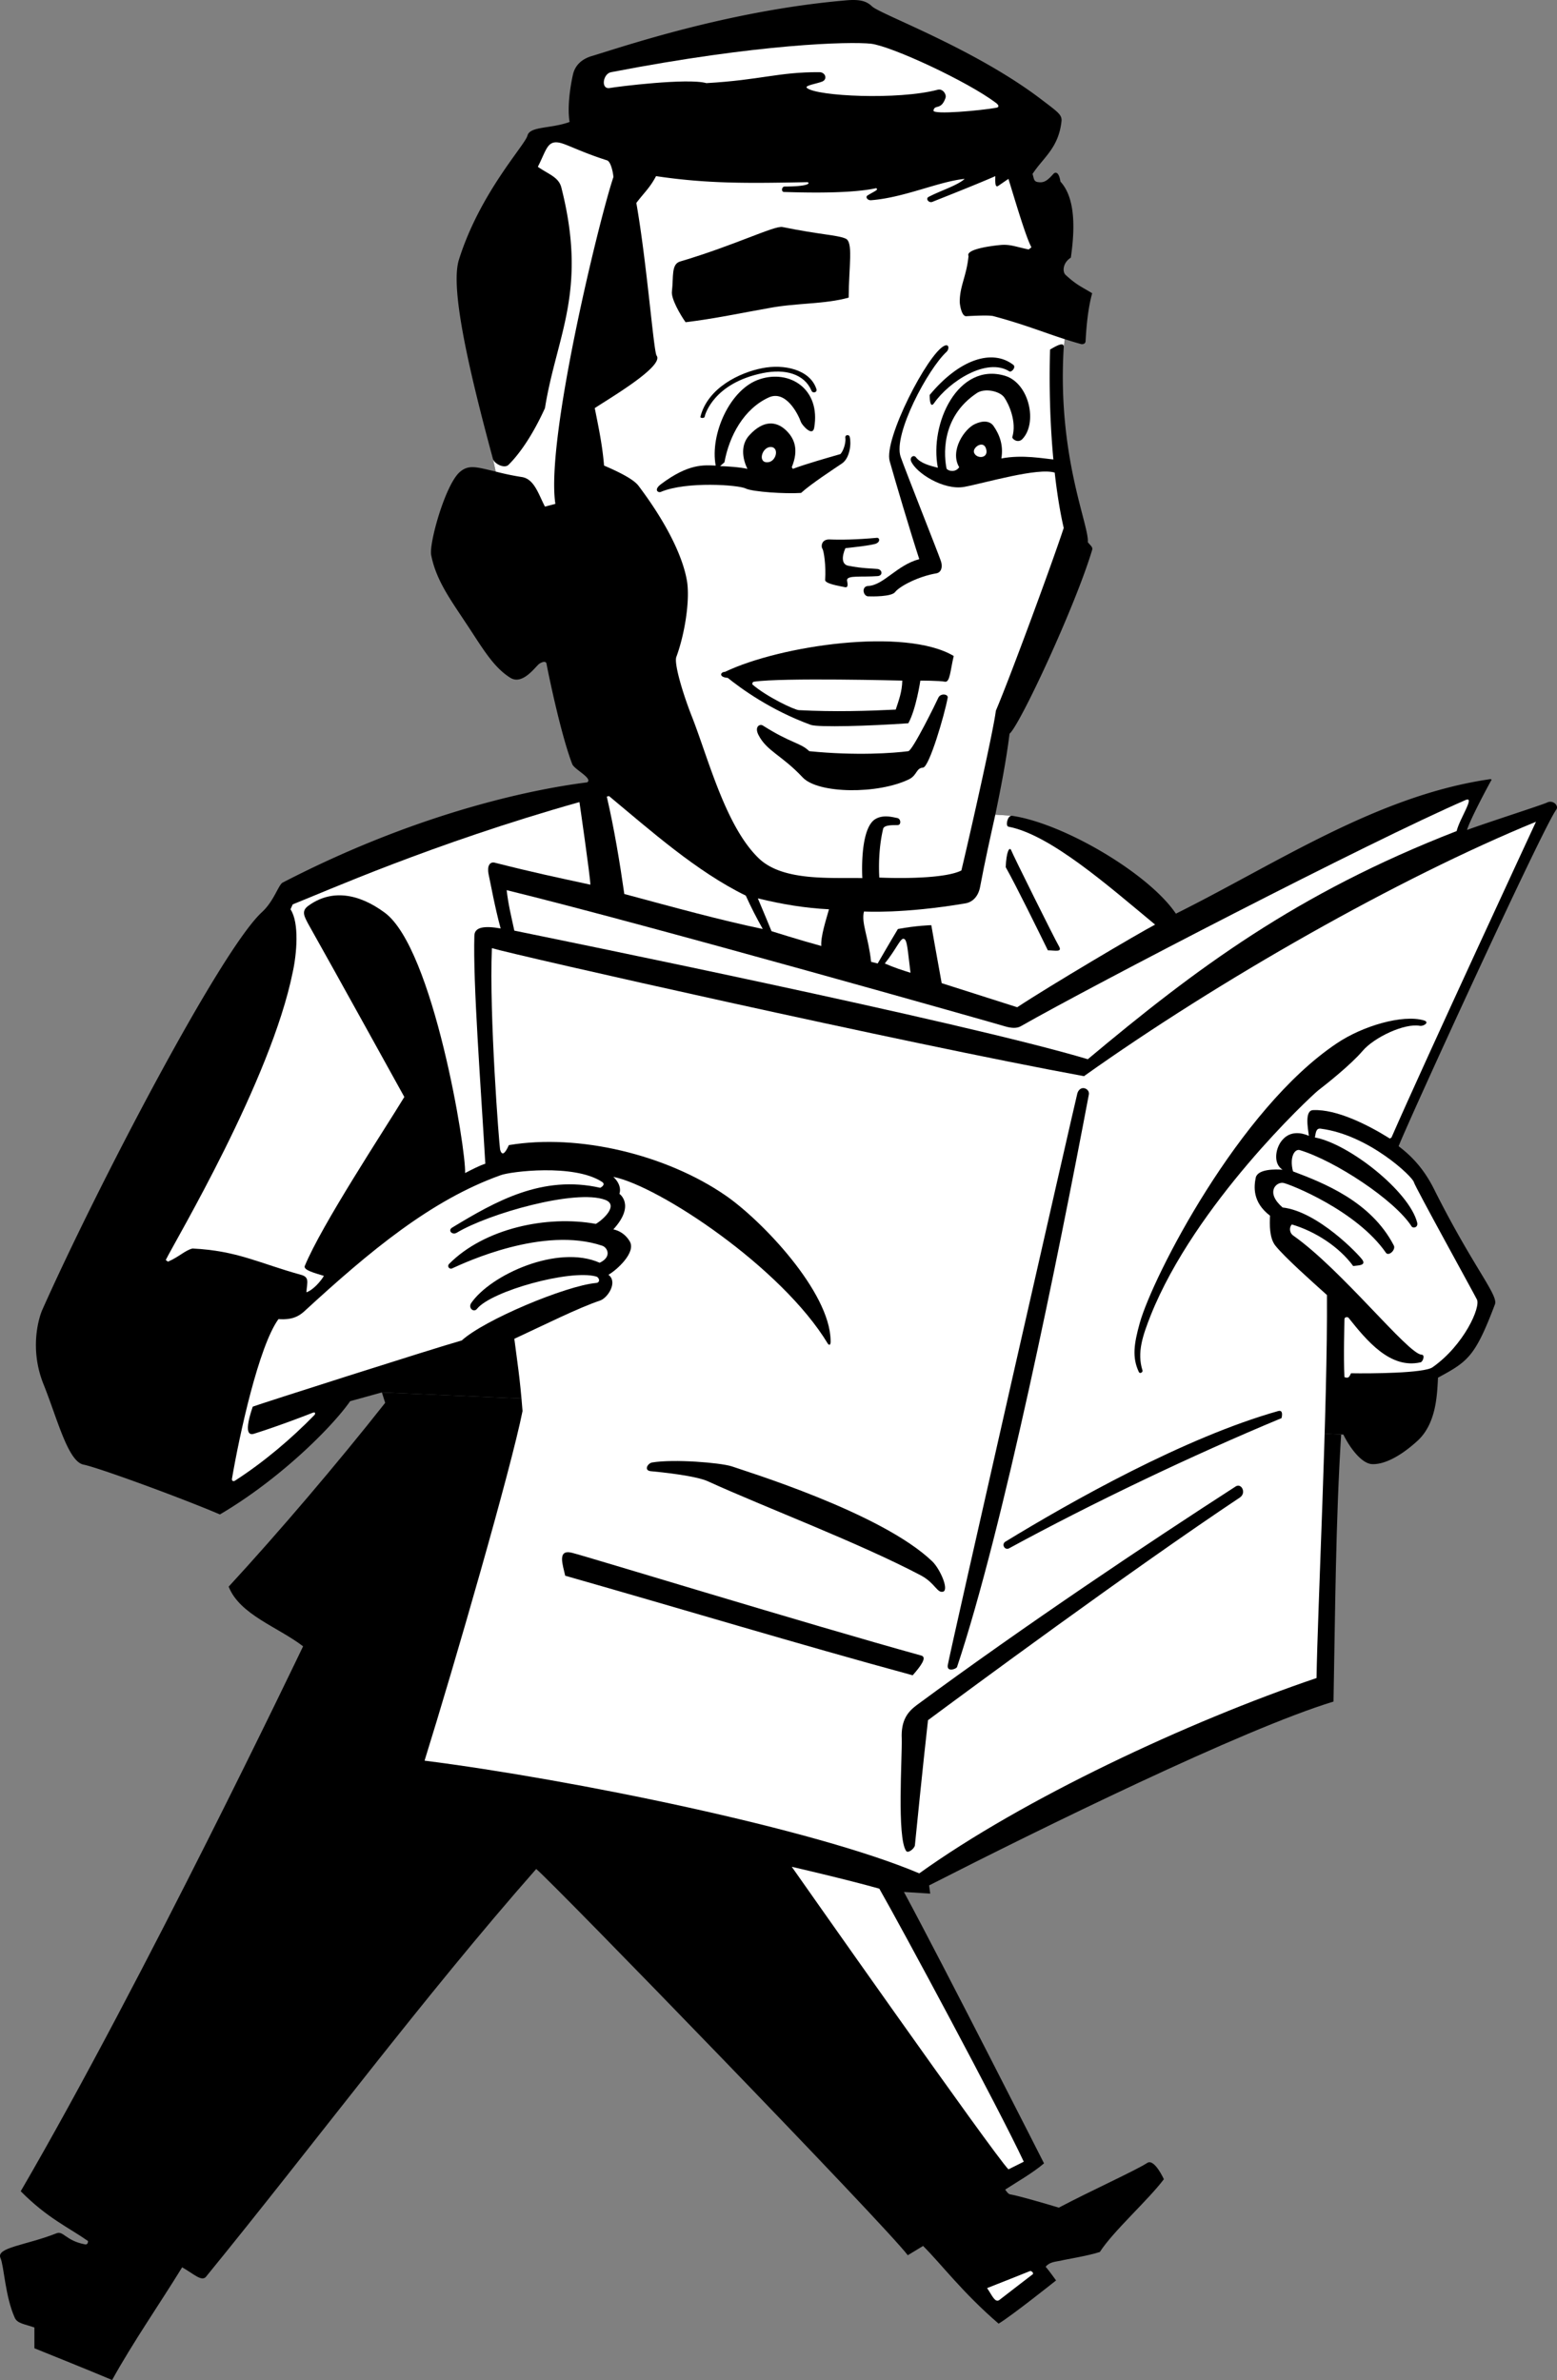
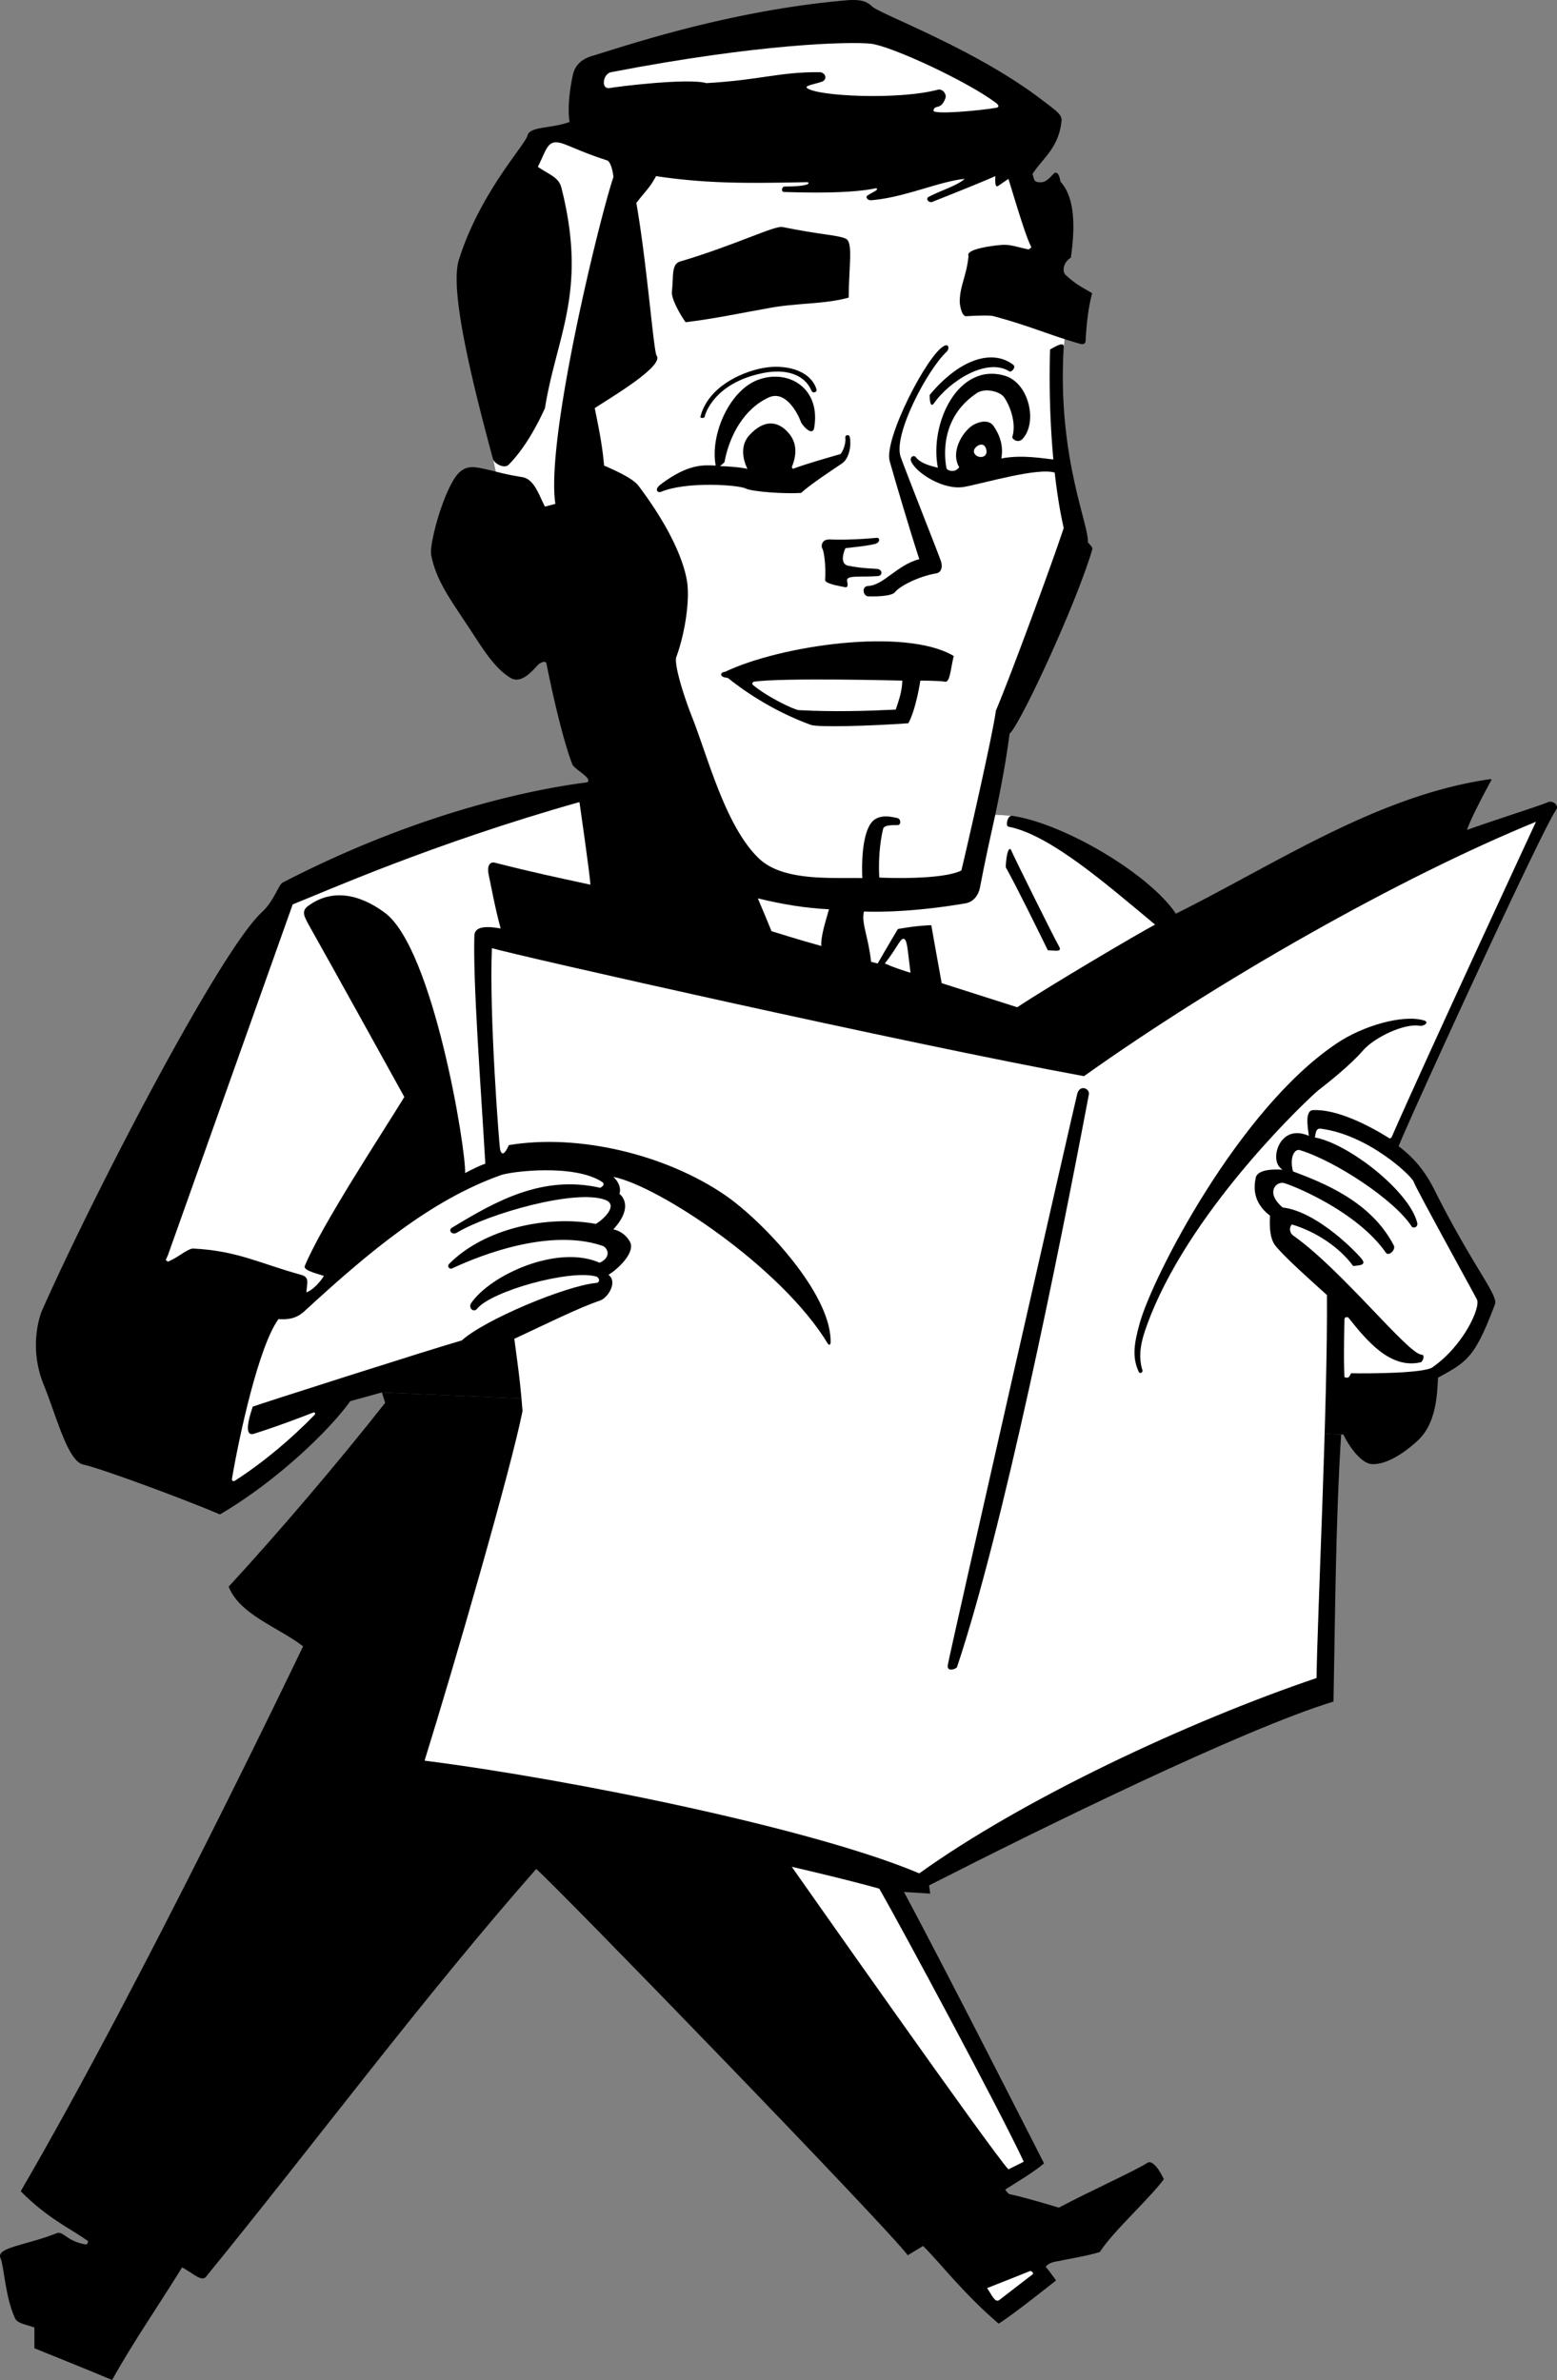
<svg xmlns="http://www.w3.org/2000/svg" width="284.531" height="434.992">
  <rect width="100%" height="100%" fill="#808080" stroke="none" />
  <path d="m69.787 254.492-5.797 1.602c-3.446 4.914-13.004 14.355-23.801 20.7-7.129-3.048-22.121-8.528-24.902-9.102-2.86-.54-4.77-8.278-7.297-14.598-2.617-6.418-.957-12.04-.301-13.602 9.855-22.164 32.605-65.843 40.2-72.8 2.222-2.051 3.01-5.047 3.8-5.399 26.258-13.578 47.723-17.312 55.598-18.3 1.144-.684-2.266-2.333-2.7-3.301-2.183-5.63-4.605-17.711-4.699-18.297-.043-.528-.566-.563-1.3-.102-.676.43-3.008 3.988-5.301 2.602-3.227-2.004-5.211-5.63-8.2-10.102-2.828-4.289-5.433-7.828-6.3-12.398-.364-2.137 2.476-12.422 5.101-15 1.703-1.578 3.133-1.043 6.7-.203l-.5-2.297c-4.86-17.91-7.797-31.668-6.2-36.5 3.84-12.18 12.031-20.828 12.5-22.602.442-1.75 4.25-1.238 7.7-2.5-.481-2.89.214-6.87.601-8.601.387-1.797 1.668-2.88 3.3-3.399 5.677-1.695 24.786-8.297 46.298-10.199 2.82-.285 4.043.078 5.101 1.098 1.766 1.546 19 7.8 31.2 17.203 2.769 2.105 3.468 2.593 3.402 3.699-.528 4.984-3.328 6.66-5.301 9.7.277.804.164 1.429 1.098 1.5 1.035.152 1.683-.356 2.703-1.5.41-.442 1.035-.352 1.297 1.398 2.89 3.136 2.586 9.132 1.902 13.902-1.488.918-1.602 2.644-.902 3.2 1.972 1.812 2.824 2.097 4.8 3.3-.609 2.207-1.007 5.05-1.199 8.7-.023.679-.656.612-.8.6a69.985 69.985 0 0 1-3-.902l-.2 1.5c-1.21 19.954 4.703 32.579 4.399 35.602.53.66.941.894.8 1.398-3.054 10.25-13.234 32.09-15.097 33.602-.653 5.176-1.59 9.89-2.602 14.8l3 .2c9.426 1.348 25.067 10.562 30 17.898 18.453-9.191 36.848-21.644 57.5-24.597l.2.097c-.743 1.309-3.997 7.43-4.5 9.2 3.69-1.364 13.437-4.48 14.601-5 1.09-.57 2.254.558 1.7 1.3-2.49 3.36-26.829 56.48-28.802 61.5 1.86 1.41 4.329 3.61 6.403 7.7 7.172 14.355 11.87 19.511 11.199 21.203-3.629 9.59-4.938 10.441-10.402 13.398-.168 3.074-.282 8.305-3.7 11.5-3.496 3.2-6.421 4.414-8.398 4.301-2.004-.16-4.14-3.219-5.2-5.402l-175.702-7.7" />
  <path d="M245.49 262.192h-.403c-.996 15.652-1.09 32.53-1.398 48.8-16.617 5.07-53.469 23.18-73.902 33.602l.203 1.5-4.801-.3c7.285 13.495 25.598 49.6 25.598 49.6-1.993 1.716-4.891 3.368-7.098 4.798.25.32.559.898 1.098.902 1.507.281 6.175 1.625 8.703 2.398 5.828-3.082 14.02-6.78 16.199-8.199 1.3-.762 3 3 3 3-2.816 3.766-9.273 9.512-11.7 13.301-2.308.746-6.288 1.352-7.202 1.598-.954.187-2.02.242-2.7 1.101.555.621 1.903 2.5 1.903 2.5s-8.188 6.528-10.5 7.899c-6.606-5.684-10.473-10.895-13.801-14.2l-2.8 1.7c-3.84-5.18-64.579-67.829-67.9-70.598-20.702 23.52-40.632 50.363-60.402 74.598-.816.77-2.125-.54-4.3-1.797-4.047 6.593-9.043 13.781-12.797 20.597-3.742-1.593-14.203-5.8-14.203-5.8v-3.797c-1.825-.64-3.137-.723-3.598-1.801-1.75-3.902-1.938-9.348-2.602-10.902-.855-1.93 4.72-2.328 10.2-4.5 1.293-.543 1.683 1.316 5.203 2 .64.16.597-.598.597-.598-3.605-2.531-7.414-4.168-12.3-9.102 22.402-38.472 51.601-99.597 51.601-99.597-4.668-3.574-11.566-5.762-13.601-10.903 9.222-10.011 19.941-22.613 28.601-33.597l-.601-1.903 175.703 7.7" />
  <path fill="#fff" d="M194.587 61.992c-3.656-1.164-7.476-2.722-13-4.199-.734-.238-4.03-.058-5 0-.87.059-1.187-2.097-1.199-2.601-.015-2.914 1.25-4.735 1.602-8.399-.535-1.172 3.617-1.797 5.699-2 1.863-.207 2.922.317 5.3.801l.5-.402c-.945-1.676-2.765-7.817-4.202-12.5l-1.899 1.3c-.531.313-.531-.597-.5-1.8-3.59 1.59-10.812 4.41-11.5 4.703-.703.254-1.281-.61-.7-.903 2.103-1.12 5.286-2.086 6.599-3.3-4.723.472-11.036 3.43-17.098 3.902-.652.059-1.14-.613-.602-.902 1.145-.707 2.114-1.047 1.5-1.297-5.449 1.207-16.234.672-16.8.699-.618-.05-.403-1.02.101-1 5.028-.02 4.57-.777 4.102-.8-10.848.214-18.153.304-27.602-1.102-1.105 2.113-2.183 3.023-3.601 4.902 1.93 10.973 3.148 27.059 3.703 27.898 1.465 1.957-9 8.043-11.301 9.602.71 3.559 1.39 6.746 1.7 10.5 4.128 1.762 5.694 2.894 6.3 3.7 5.906 7.847 8.352 13.921 8.898 17.698.477 3.684-.527 9.645-2 13.602-.425 1.285 1.27 6.89 2.903 11 2.984 7.633 6.172 20.144 12.297 25.898 4.464 4.13 13.187 3.371 18.8 3.5 0 0-.527-8.398 2.102-10.597 1.477-1.137 3.469-.532 4.2-.403.792.098.816 1.282.198 1.301-.543.047-2.535-.12-2.699.7-.574 2.363-.887 5.566-.7 8.902 5.642.226 12.47 0 15.001-1.301 1.789-7.516 5.883-25.715 6.3-29.2 2.77-6.523 10.56-27.738 12.4-33.402-1.782-7.703-2.864-19.816-2.5-32.597 1.8-1.098 2.573-1.27 2.5-.403l.198-1.5m-104 24.2a48.47 48.47 0 0 0 4.801 1c2.266.367 3.035 3.191 4.2 5.402l1.902-.5c-1.817-11.836 8.136-52.445 10.597-59.7.047-.167-.34-2.898-1.199-3.1-4.617-1.473-7.308-2.93-8.601-3.2-2.274-.492-2.43 1.316-4 4.398 2.07 1.422 3.824 1.895 4.3 3.801 4.82 19.008-.867 26.969-3 40.301-2.418 5.324-4.863 8.566-6.597 10.3-.785.887-2.676-.171-2.903-1l.5 2.298" />
  <path fill="#fff" d="M181.888 148.895c-.922 4.16-1.894 8.476-2.8 13.297-.329 1.613-1.297 2.648-2.598 2.902-11.469 1.957-18.602 1.5-18.602 1.5-.543 2.05.82 4.664 1.3 9.2l1.2.3s2.406-4.168 3.7-6.3c3.382-.638 6.101-.7 6.101-.7s1.035 5.918 1.898 10.598l13.801 4.402c5.809-3.848 22.246-13.574 25.2-15.102-8.587-7.117-19.165-16.445-26.801-17.898-.61-.137-.157-2.059.601-2l-3-.2m.102-130.101c.406.293.754.766.097.899-2.789.507-11.695 1.332-11.5.5.235-1.188 1.375.062 2.2-2.297.222-.68-.512-1.715-1.399-1.5-7.277 1.926-22.12 1.187-23.898-.301-.653-.453 1.926-.82 2.797-1.2.972-.44.543-1.671-.5-1.702-7.516-.047-10.754 1.433-20.7 2-3.421-.965-16.257.636-17.699.902-1.648.238-1.195-2.66.301-2.902 27-5.223 43.629-5.621 47.5-5.2 3.844.489 17.664 6.918 22.8 10.801" />
  <path d="M154.49 43.594c1.488.55.636 4.93.597 10.8-4.363 1.227-9.46.954-14.5 1.9-4.968.874-9.972 1.952-15.3 2.6-.989-1.386-2.66-4.304-2.5-5.6.32-2.723-.157-5.005 1.5-5.5 10.023-2.97 17.25-6.602 18.703-6.302 6.847 1.399 10.101 1.47 11.5 2.102m18.5 20.699c-3.387 3.094-9.828 15.094-8.403 19.2.832 2.398 6.98 17.906 7.301 18.902.399.996.254 2.222-.8 2.398-3.223.547-6.633 2.313-7.5 3.399-.614.882-4.172.836-5 .8-.903-.125-1.184-1.863.101-1.898 2.809-.16 5.195-3.8 9.3-4.902-1.796-5.532-4.296-13.98-5.402-17.899-1.148-3.976 6.985-19.73 10-21.101.907-.399.875.656.403 1.101" />
  <path d="M185.189 66.692c.52.445-.332 1.37-.7 1.203-4.167-2.653-11.05 1.843-13.8 5.797-.836 1.191-.8-1.5-.8-1.5 5.429-6.551 11.456-8.485 15.3-5.5m-46.301 2.601c5.434-1.773 11.121 1.809 9.899 8.899-.305 1.664-2.118-.395-2.399-1-.59-1.653-2.777-5.848-5.8-4.598-4.684 2.09-7.337 7.14-8.2 11.898l-.8.7c1.015.015 3.69.187 5 .5-.915-1.848-1.313-4.407.402-6.2 2.554-2.761 4.87-2.5 6.597-.898 1.582 1.492 2.438 3.543 1.102 6.8l.2.298c2.284-.871 6.542-2.079 8.698-2.7.63-.695.993-2.175.903-2.898-.16-.688.734-.75.797-.2.296 1.16.043 3.79-1.399 4.798-1.605 1.082-5.7 3.757-7.5 5.402-2.945.195-8.812-.2-10.101-.8-1.239-.673-10.848-1.356-15.5.6-.45.239-1.442-.316 0-1.402 5.05-3.796 7.824-3.48 10-3.398-1.082-5.723 2.644-14.098 8.101-15.8" />
  <path d="M139.388 68.192c-8.945 1.82-10.527 7.539-10.601 7.902.008.41-.848.355-.797.098 1.347-5.375 7.289-8.125 11.297-8.899 3.953-.797 8.73.227 9.902 3.801.227.61-.664.89-.902.3-1.293-3.023-4.762-4.046-8.899-3.202" />
-   <path fill="#fff" d="M140.888 81.692c1.613.101.93 2.832-.7 2.8-1.749.032-.929-2.836.7-2.8" />
  <path d="M160.287 98.293c.476.004.629.77-.297 1.102-1.344.363-3.84.601-5.5.797-.672 1.535-.703 2.945.5 3.203 2.582.523 4.55.5 5.398.597.883.153.961 1.23 0 1.301-2.988.219-5.488-.18-5.601.7.004.37.441 1.59-.5 1.3-.922-.187-3.555-.62-3.5-1.3.187-2.528-.235-5.36-.5-5.7-.278-.414-.188-1.742 1.3-1.699 2.059.094 4.961.035 8.7-.3m14 21.601c-.618 2.566-.676 4.863-1.598 4.699-1.012-.2-4.5-.2-4.5-.2s-.777 5.231-2.2 7.798c-7.222.507-16.374.761-17.8.3-7.395-2.695-12.797-6.675-15.2-8.597-1.695-.125-1.35-1.094-.5-1.102 10.067-4.824 32.93-8.183 41.798-2.898" />
  <path fill="#fff" d="M164.888 124.395c-.047 2.023-.605 3.5-1.2 5.297-5.093.25-11.233.445-17.698.101-.875-.062-5.88-2.441-8.5-4.699 0 0-.063-.461.297-.5 5.168-.77 27.101-.2 27.101-.2" />
-   <path d="M173.189 127.492c-.602 3.274-3.39 12.696-4.5 12.801-1.277.082-1.066 1.336-2.5 2.102-5.715 2.816-16.695 2.695-19.5-.301-3.848-4.105-6.578-4.79-8.102-7.8-.742-1.485.25-2.024.801-1.7 5.274 3.344 6.867 3.117 8.5 4.7 8.602.862 15.43.35 18.102 0 .789-.118 5.164-9.032 5.5-9.802.414-.824 1.77-.648 1.699 0" />
-   <path fill="#fff" d="M111.287 145.492c7.609 6.317 16.004 13.801 25 18.2.98 2.164 1.89 3.925 3.101 6.101-7.922-1.66-16.168-3.937-25.3-6.398-.829-5.805-1.844-11.93-3.2-17.801l.399-.102" />
-   <path fill="#fff" d="M266.189 151.895c-29.332 11.402-47.648 25.164-67.402 41.699-22.903-6.863-98.114-22.129-104.797-23.5-.63-2.93-1.086-4.691-1.403-7.402 25.344 6.203 89.93 24.527 91.102 24.902 1.125.328 2.09.379 2.8 0 13.286-7.574 63.778-33.762 81.4-41.402 1.671-.641-1.106 3.332-1.7 5.703" />
-   <path fill="#fff" d="M53.49 165.293c5.8-2.281 25.48-11.097 52.398-18.699 0 0 1.973 13.586 2 15.098-6.226-1.352-10.094-2.149-17.398-4-1.028-.301-1.508.656-1.203 2.101.332 1.488 1.171 6.176 2.203 9.899-3.078-.536-4.75-.223-4.801 1.3-.27 8.63 1.152 27.137 2 41.7-1.016.312-2.664 1.168-3.7 1.703.239-4.063-5.792-41.086-14.702-47.602-4.762-3.512-9.743-4.351-14-1.199-1.266.941-.645 1.941 0 3.2 4.312 7.64 17.601 31.698 17.601 31.698-3.734 6.145-15.11 23.375-18.199 30.903-.25.726 1.668 1.234 3.5 1.797-.559.972-2.004 2.62-3.2 3 .13-1.825.614-2.77-1-3.2-7.698-2.128-11.624-4.402-19.8-4.8-1.32.285-2.457 1.535-4.5 2.402l-.402-.3c1.773-3.595 19.222-32.872 23.203-52.602.722-3.262 1.25-8.993-.403-11.5l.403-.899" />
+   <path fill="#fff" d="M53.49 165.293c5.8-2.281 25.48-11.097 52.398-18.699 0 0 1.973 13.586 2 15.098-6.226-1.352-10.094-2.149-17.398-4-1.028-.301-1.508.656-1.203 2.101.332 1.488 1.171 6.176 2.203 9.899-3.078-.536-4.75-.223-4.801 1.3-.27 8.63 1.152 27.137 2 41.7-1.016.312-2.664 1.168-3.7 1.703.239-4.063-5.792-41.086-14.702-47.602-4.762-3.512-9.743-4.351-14-1.199-1.266.941-.645 1.941 0 3.2 4.312 7.64 17.601 31.698 17.601 31.698-3.734 6.145-15.11 23.375-18.199 30.903-.25.726 1.668 1.234 3.5 1.797-.559.972-2.004 2.62-3.2 3 .13-1.825.614-2.77-1-3.2-7.698-2.128-11.624-4.402-19.8-4.8-1.32.285-2.457 1.535-4.5 2.402l-.402-.3l.403-.899" />
  <path fill="#fff" d="m254.287 207.895-.297.199c-4.051-2.54-9.739-5.383-14-5.2-1.602.02-.996 3.243-.801 4.7-1.469-.64-3.356-.844-4.7.598-1.386 1.379-1.956 4.472-.1 5.601-1.286-.105-4.473-.16-4.9 1.399-.347 1.648-.652 4.527 2.598 7-.078 1.55-.14 4.109 1 5.5 1.723 2.148 6.727 6.586 9.403 9 .144 19.859-1.711 57.644-1.903 70-23.546 7.984-53.668 22.113-72.597 35.703-19.176-8.133-63.426-17.164-90.403-20.602 5.536-17.785 15.829-53.449 17.903-63.898-.48-6.215-.992-9.172-1.5-13.203 5.195-2.407 11.77-5.696 15.699-7 1.45-.54 3.234-3.414 1.5-4.7 1.453-.82 5.094-4.062 3.898-6.097-.41-.707-1.308-1.832-3-2.203 4.079-4.461 1.102-6.5 1.102-6.5s.644-1.434-1.102-3.098c8.29 1.664 30.754 16.512 39.2 30.5.18.242.558.43.5-.602-.13-8.894-12.555-21.921-19.2-26.5-10.8-7.441-26.828-11.343-39.597-9.199-.371.813-1.164 2.461-1.602.801-.164-.813-2.012-24.547-1.5-36.8 4.438 1.32 75.395 17.37 108.2 23.398 24.706-17.582 57.538-36.239 82.601-46.5 0 0-20.285 43.703-26.402 57.703" />
  <path d="M193.49 172.895c.71 1.207-.598.808-2 .797-1.668-3.399-5.766-11.762-7.703-15.2.117-2.875.687-3.816 1-3.097.257.734 8.004 16.343 8.703 17.5" />
  <path fill="#fff" d="M151.49 166.192c-.516 1.882-1.54 4.953-1.403 6.703-3.718-1.008-9.097-2.703-9.097-2.703s-1.73-4.223-2.5-6c4.465 1.093 8.617 1.777 13 2m14.898 11.601c-1.422-.449-2.902-.902-4.7-1.699 2.083-2.559 2.903-4.777 3.501-4.5.629.176.687 2.223 1.2 6.2" />
  <path d="M259.49 187.492c-2.785-.535-8.38 2.09-10.5 4.602-2.18 2.543-6.559 6.012-8.102 7.2-1.508 1.222-22.46 20.765-30.601 41.1-1.454 3.708-2.551 6.794-1.5 10.098.097.278-.508.727-.7.2-1.203-2.594-.879-5.032.2-8.899 2.406-8.539 18.105-39.14 36-51.101 4.71-3.18 12.02-5.329 15.902-4.2 1.14.325-.008 1.098-.7 1m-60.499 12.5c-5.645 29.848-15.598 79.215-24.102 104.7-.156.355-1.836.953-1.7-.297.138-1.297 23.376-103.457 23.7-104.602.55-1.59 2.242-.847 2.102.2" />
  <path fill="#fff" d="M258.388 216.094c.25.895 10.84 20.082 11.5 21.398.754 1.391-2.379 8.387-8.101 12.403-1.516 1.094-11.395 1.16-14.899 1.097-.308.633-.433 1.008-1.2.7-.187-3.707.005-9.93.001-10.5-.016-.66.7-.399.7-.399 3.343 4.2 7.644 9.465 13.198 8.2.41-.044.907-1.38.2-1.399-2.457-.066-14.63-15.59-23.5-21.8-.774-.618-.625-1.641-.2-2 4.274 1.269 8.641 4.089 11.2 7.6.773-.132 2.379-.038 1.703-1.1-.645-.966-8.153-8.872-14.602-9.602-3.164-2.739-1.219-4.684.102-4.5 1.226.226 13.457 5.062 18.797 12.8.523.664 1.87-.613 1.402-1.398-4.184-8.047-12.887-11.414-18.402-13.5-.68-2.625.304-4.117 1.203-3.902 6.476 1.96 17.394 9.129 20.5 14 .261.324 1.168.187 1-.7-1.43-5.765-12.524-14.468-18.703-15.597.164-.668.125-1.774 1.101-1.602 8.778 1.14 16.844 8.828 17 9.801m-148.398-.102c.855.536-.301 1.102-.301 1.102-10.563-2.406-19.117 2.453-27.102 7.3-.785.524.079 1.407.903.9 5.773-3.473 21.699-8.024 27.097-6 2.528.944-.336 3.609-1.699 4.398-8.988-1.645-20.418.859-26.8 7.3-.493.504.12 1.106.601.801 2.309-1.043 16.586-7.754 27.398-4.101.946.347 1.758 2.035-.5 3.101-7.64-3.398-19.925 2.176-23.5 7.399-.562.93.54 1.777 1.102 1 2.703-3.266 16.922-7.188 21.7-5.899.675.149.882 1.172 0 1.2-5.52.523-20.364 6.722-24.5 10.5-5.532 1.57-37.028 11.636-38.2 12.101-1.969 5.793-.125 5.07.398 4.898 4.399-1.382 9.973-3.543 10.602-3.8.668-.176.3.402.3.402-4.226 4.348-9.265 8.621-14.5 12-.386.266-.648.027-.6-.3 1.374-8.09 4.902-24.243 8.5-29.2 2.487.18 3.718-.516 4.698-1.402 12.008-11.047 23.211-20.371 35.903-24.899 1.77-.676 13.36-2.129 18.5 1.2" />
-   <path d="M234.189 259.192c-16.398 6.82-34.813 15.636-49.8 23.8-.763.391-1.411-.695-.7-1.199 12.047-7.363 32.805-19.078 49.898-23.898 1.055-.293.602 1.297.602 1.297m-100.5 8.8c2.09.762 27.41 8.43 36.7 17.403 1.378 1.344 3.03 5.05 2 5.5-1.11.37-1.458-1.496-4-2.903-11.216-5.941-28.677-12.539-38.9-17.199-2.25-1.101-9.077-1.765-10.5-1.898-1.402-.094-.66-1.457.2-1.602 3.973-.652 12.336.027 14.5.7m92.898 5.699c-19.875 13.25-50.132 35.605-57 40.703-.812 7.07-2.336 22.21-2.398 22.898-.117.61-1.273 1.504-1.602 1-1.703-2.492-.71-17.11-.8-20.5-.164-3.437 1.132-4.965 2.8-6.199 20.016-14.754 42.254-29.598 58.2-39.902 1.066-.72 2.039 1.156.8 2m-58.199 28.902c1.07.332-.18 1.98-1.601 3.598-21.25-5.782-42.27-12.153-63.5-18.2-.43-1.96-1.508-4.859 1.203-4.199 2.793.684 42.867 12.977 63.898 18.801" />
  <path fill="#fff" d="M184.287 396.492c-2.621-2.625-39.598-55.3-39.598-55.3s9.926 2.285 16 4c3.957 6.91 21.91 40.28 26.398 49.902l-2.8 1.398m4.402 19.2c-.348.246-5.34 4.125-6.102 4.703-.785.488-1.296-.875-2.199-2.203 1.528-.606 7.363-2.903 7.8-3.098.38-.125.79.457.501.598" />
  <path d="M192.787 86.395c-3.079-1.016-12.864 1.906-16.598 2.597-3.773.653-8.777-2.535-9.7-4.699-.284-.789.54-1.226.9-.699.874 1.102 2.468 1.5 4 1.898-1.59-8.078 3.702-19.394 12.3-16.8 4.469 1.41 5.96 8.722 3.098 11.601-.836.766-1.856-.09-1.797-.398.847-2.766-.617-6.063-1.5-7.301-.89-1.152-3.5-1.664-4.903-.8-6.91 4.538-6.023 11.944-5.597 13.898.453.472 1.644.652 2.297-.297-1.79-3.032.996-7.07 2.902-7.903 1.426-.664 2.742-.593 3.398.403 1.125 1.625 1.805 3.57 1.403 5.898 3.87-.746 7.742.035 9.699.2l.098 2.402" />
  <path fill="#fff" d="M180.189 81.992c.602 1.844-1.79 1.961-2.2.7-.273-.942 1.708-2.286 2.2-.7" />
</svg>